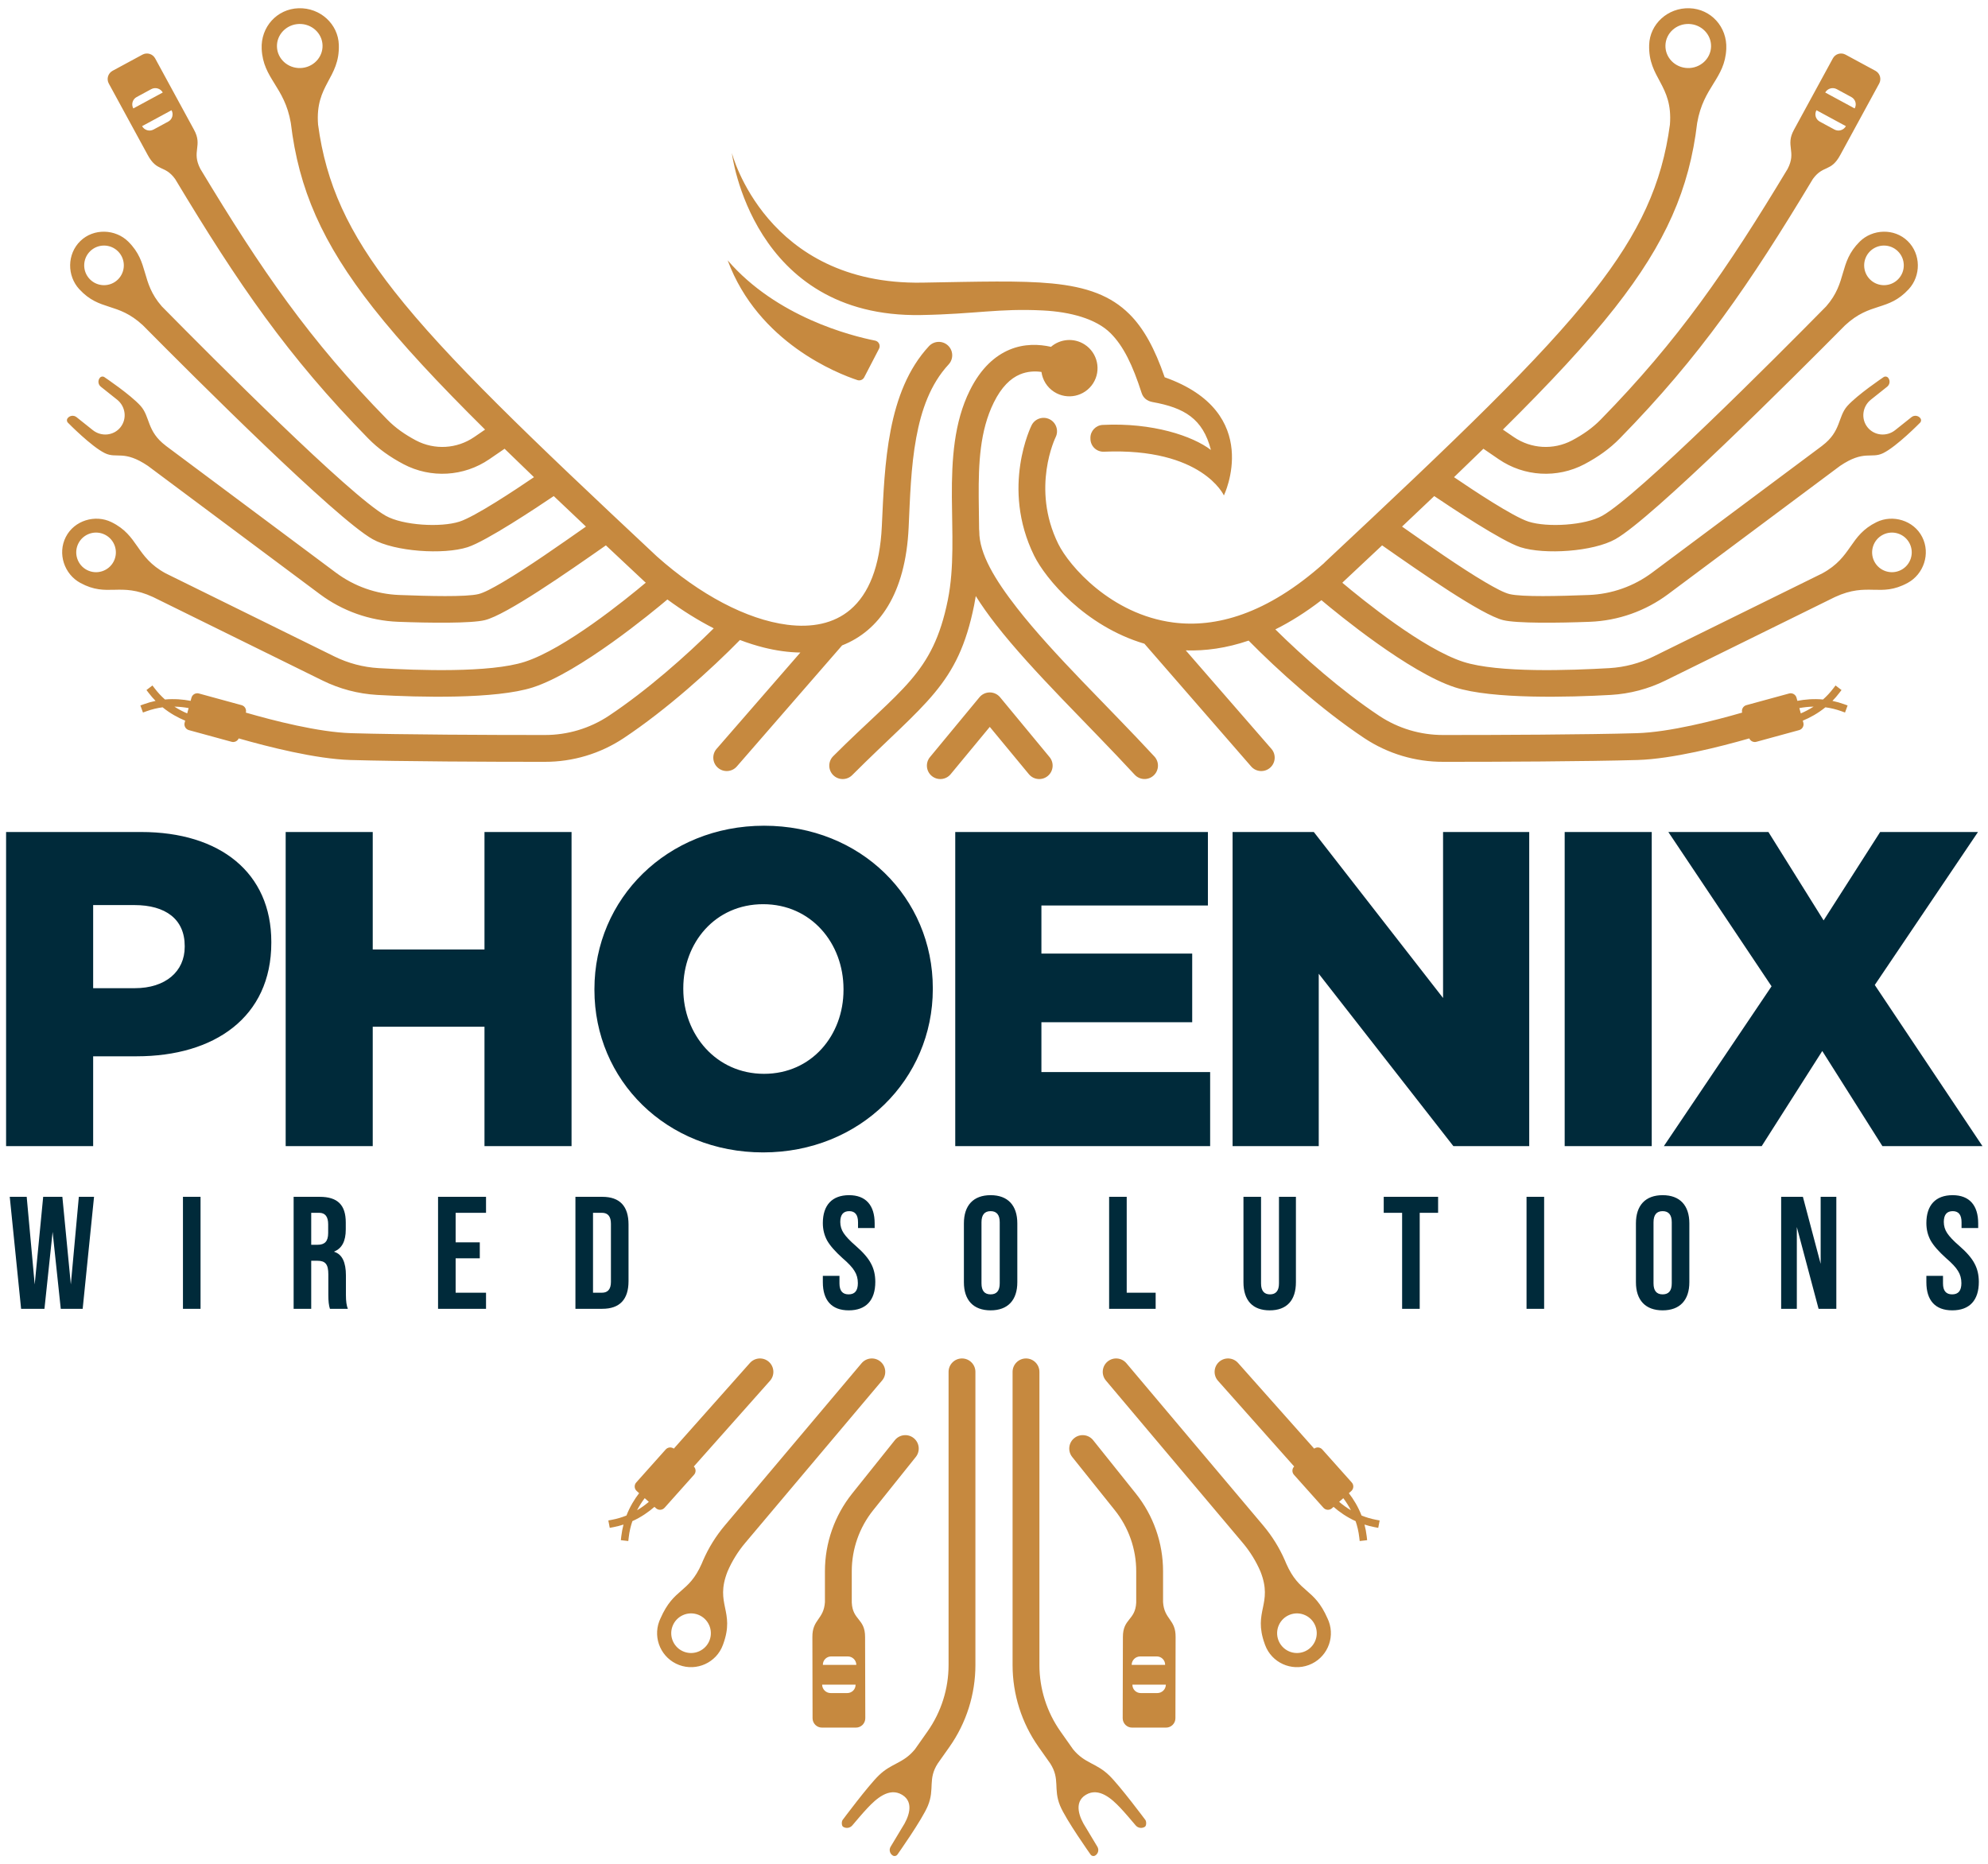
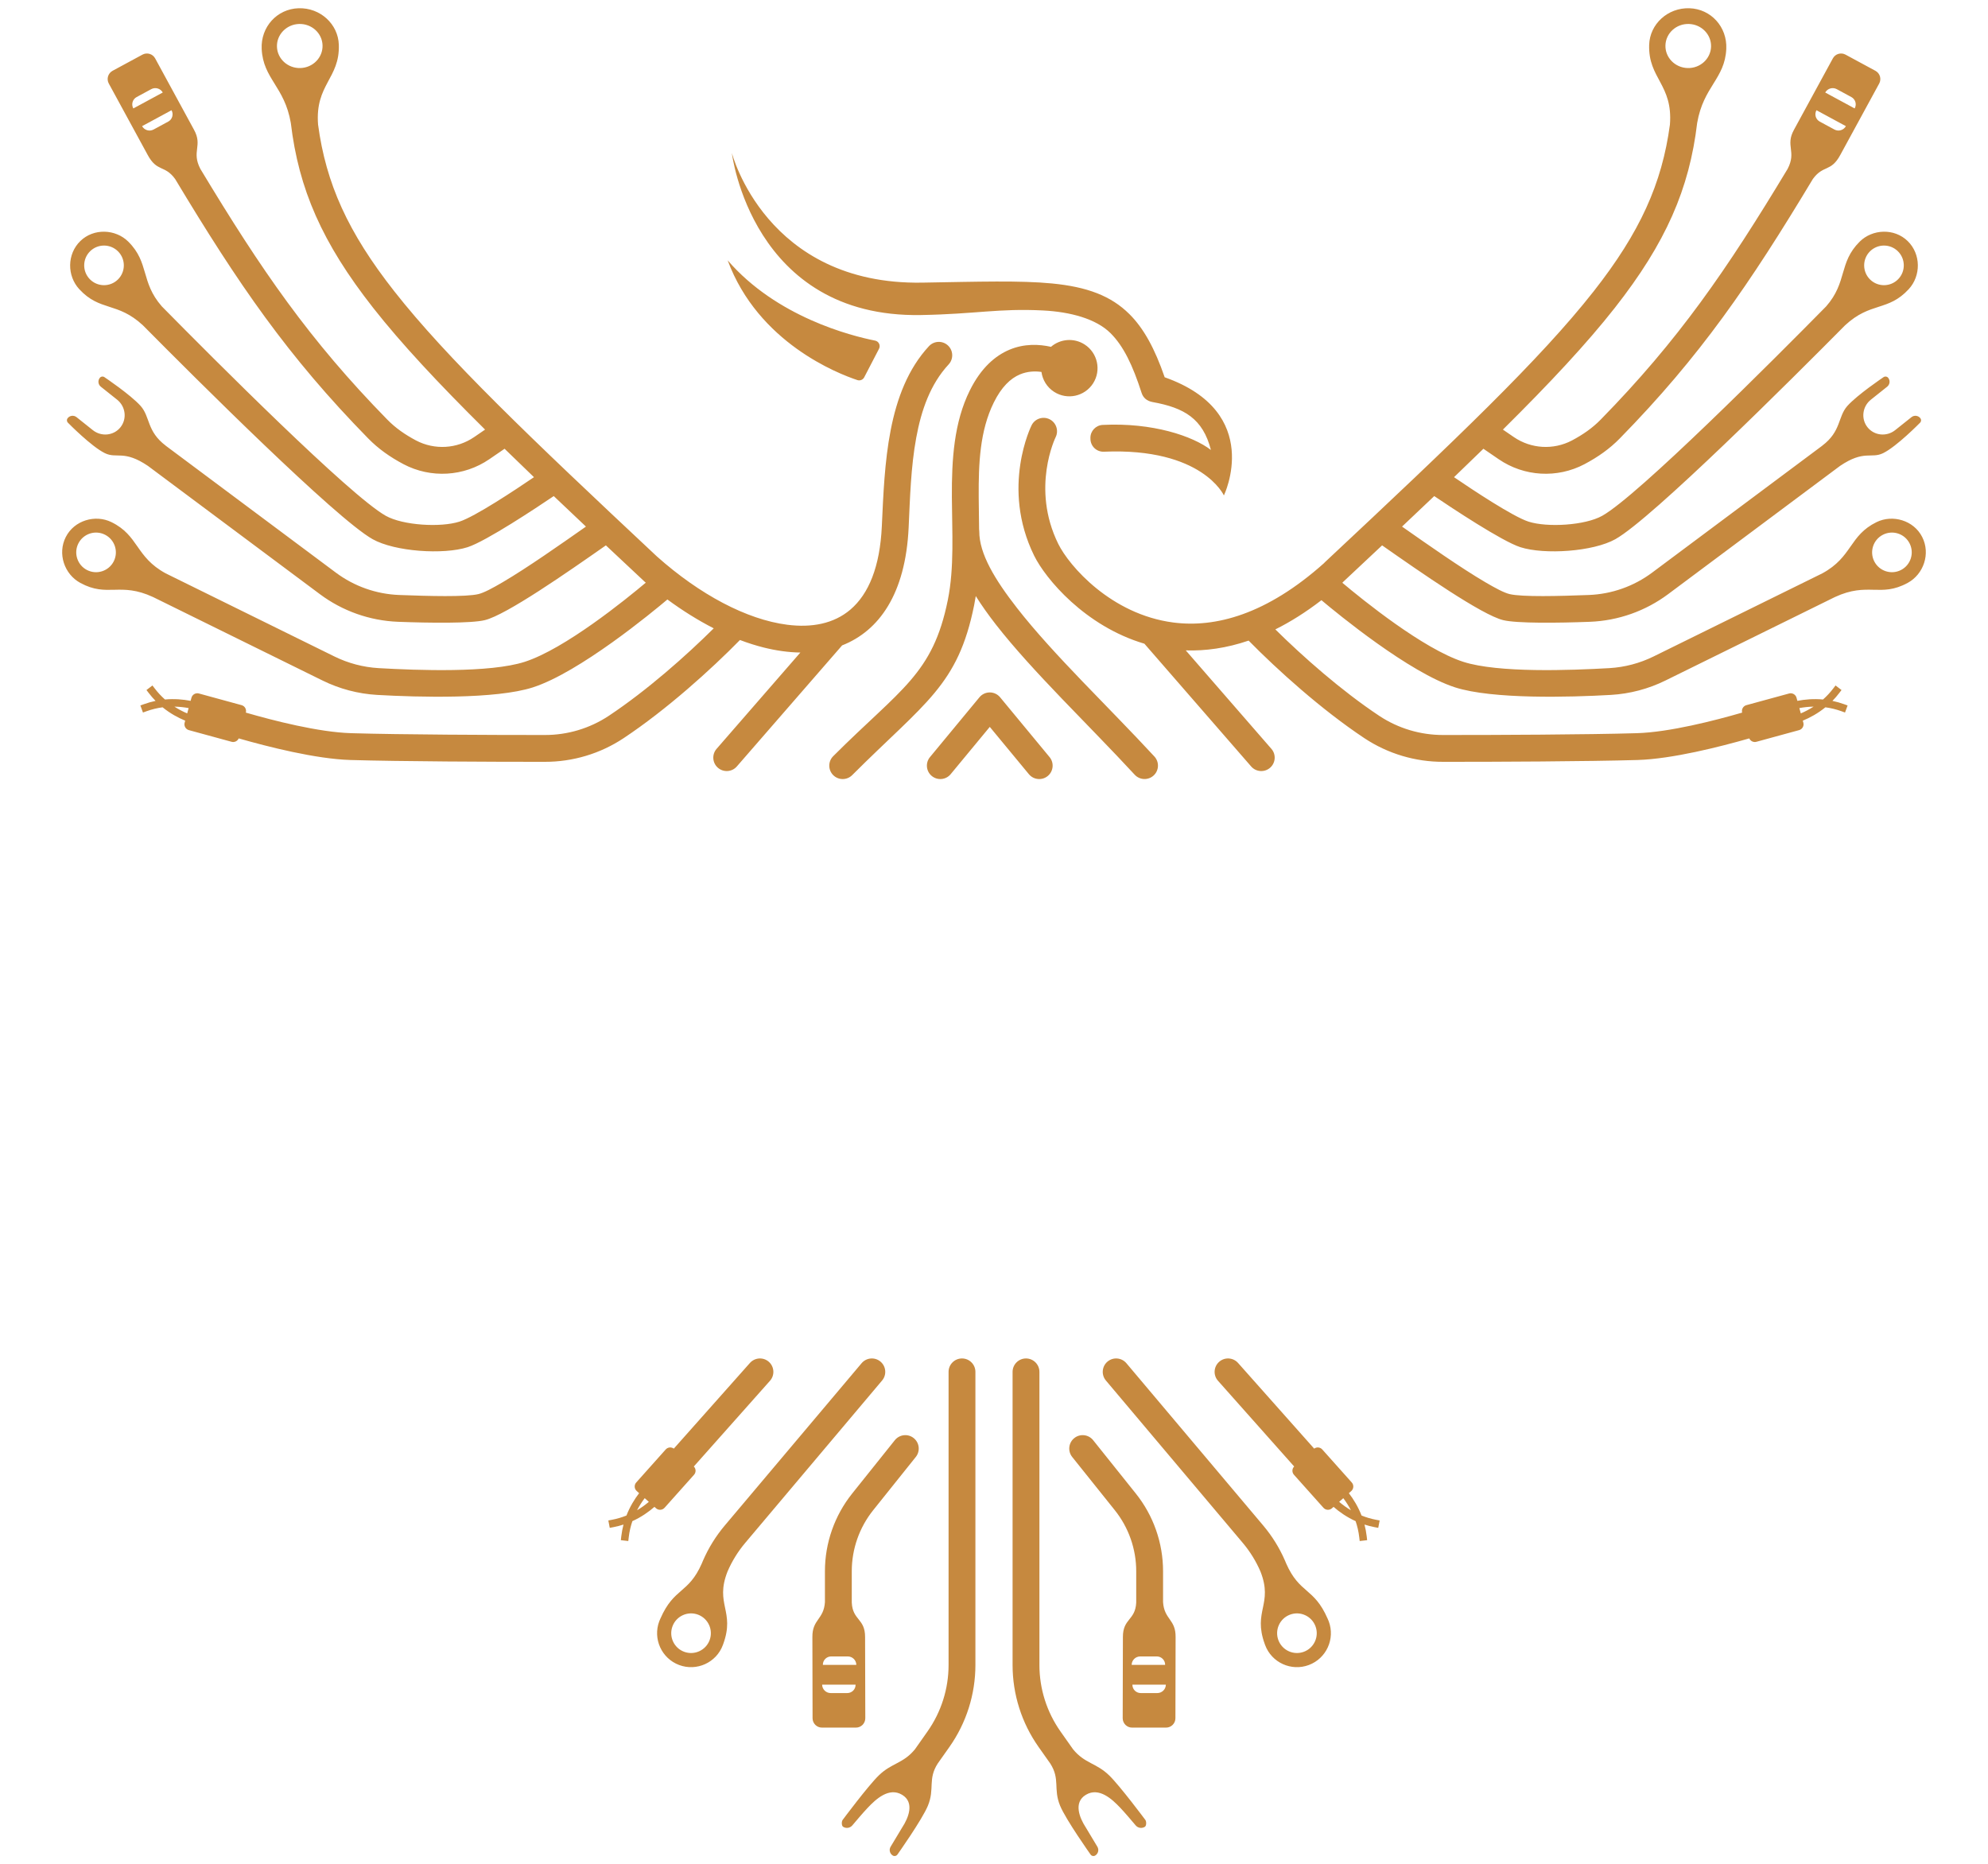
<svg xmlns="http://www.w3.org/2000/svg" width="2400" height="2250" viewBox="0 0 2400 2250" version="1.1" xml:space="preserve" style="fill-rule:evenodd;clip-rule:evenodd;stroke-linejoin:round;stroke-miterlimit:2;">
  <g id="Phoenix-Logo-Primary-RGB" transform="matrix(1,0,0,0.938,0,0)">
    <rect x="0" y="0" width="2400" height="2400" style="fill:none;" />
    <g id="Logo" transform="matrix(0.848,0,0,1.17,-200.436,-311.726)">
      <g id="Bird" transform="matrix(-3.667,0,0,2.833,9596.28,-614.768)">
        <path d="M2457.03,587.742C2446.29,590.855 2428.77,595.354 2416.14,595.73C2397.08,596.296 2360.64,596.454 2341,596.435C2341,596.435 2340.99,596.435 2340.98,596.435C2332.16,596.464 2323.52,593.881 2316.16,589.012C2301.25,579.105 2286.05,565.608 2275.38,555.016C2281.38,551.956 2287.42,548.197 2293.37,543.814C2299.08,548.64 2327.47,572.117 2345.61,577.951C2360.01,582.583 2390.01,581.795 2406.08,580.869L2406.09,580.869C2413.45,580.439 2420.65,578.538 2427.26,575.279C2446.99,565.561 2493.03,542.879 2493.03,542.879C2505.98,536.885 2510.64,543.157 2521.28,537.385C2527.49,534.022 2530.23,526.044 2526.93,519.558C2523.64,513.072 2515.47,510.71 2509.21,513.779C2498.54,519.012 2499.89,527.284 2488.17,533.663C2484.44,535.498 2441.53,556.642 2422.66,565.935C2417.29,568.579 2411.45,570.121 2405.48,570.47C2390.42,571.337 2362.29,572.375 2348.8,568.034C2333.18,563.012 2309.54,543.833 2301.76,537.287C2301.91,537.177 2302.05,537.06 2302.18,536.933C2307.39,532.06 2312.41,527.354 2317.25,522.805C2332.26,533.31 2355.91,549.81 2364.26,551.84C2369.57,553.129 2385.49,552.955 2397.92,552.481L2397.93,552.48C2408.91,552.056 2419.5,548.311 2428.3,541.74C2447.12,527.703 2482.67,501.177 2495.05,491.942C2504.4,485.625 2507.13,489.272 2511.77,486.996C2517.05,484.408 2525.97,475.306 2525.97,475.306C2526.55,474.837 2526.66,473.988 2526.2,473.41C2525.36,472.355 2523.82,472.181 2522.76,473.022L2516.44,478.063C2513.11,480.713 2508.3,480.215 2505.7,476.95C2503.1,473.685 2503.68,468.882 2507.01,466.231L2513.34,461.191C2514.39,460.349 2514.57,458.811 2513.72,457.756C2513.26,457.179 2512.41,457.09 2511.83,457.559C2511.83,457.559 2501.76,464.326 2497.88,468.668C2494.11,472.895 2495.55,478.494 2488.14,484.083L2488.15,484.093C2475.21,493.75 2440.56,519.599 2422.08,533.391C2414.96,538.702 2406.4,541.729 2397.52,542.072C2386.15,542.506 2371.58,542.897 2366.72,541.718C2364.58,541.196 2361.29,539.442 2357.33,537.121C2347.69,531.464 2334.8,522.39 2324.99,515.512C2329.31,511.438 2333.47,507.493 2337.49,503.668C2344.18,508.188 2363.79,521.222 2370.93,523.51C2380.33,526.523 2399.23,525.235 2407.83,520.393C2422.08,512.374 2476.26,458.295 2496.98,437.372C2506.89,428.158 2513.63,432.07 2521.69,423.341C2526.48,418.159 2526.5,409.723 2521.29,404.646C2516.08,399.568 2507.59,399.966 2502.65,404.888C2494.41,413.104 2497.98,420.485 2489.65,430.008C2469.39,450.575 2416.64,503.482 2402.72,511.315C2396.05,515.068 2381.39,515.925 2374.11,513.59C2368.08,511.66 2352.55,501.354 2345.17,496.328C2349.13,492.531 2352.93,488.857 2356.58,485.293L2362.5,489.352C2372.39,496.123 2385.21,496.866 2395.82,491.282L2395.83,491.274C2401.05,488.506 2405.57,485.33 2409.54,481.273C2440.72,449.439 2459.9,421.446 2484.48,380.553C2488.56,374.942 2491.52,377.995 2495.18,371.126L2510.24,343.472C2510.7,342.625 2510.8,341.63 2510.53,340.705C2510.25,339.781 2509.62,339.003 2508.78,338.544L2497.16,332.257C2495.4,331.304 2493.2,331.955 2492.24,333.713L2477.18,361.382C2473.65,367.73 2478.27,369.784 2474.67,376.654C2451,415.948 2432.3,443.145 2402.1,473.984C2398.88,477.276 2395.18,479.822 2390.96,482.068C2383.77,485.849 2375.09,485.344 2368.39,480.757L2364.15,477.852C2382.5,459.67 2396.7,444.446 2407.59,430.592C2427.46,405.292 2436.53,384.381 2439.57,358.779C2442.03,344.549 2450.31,341.702 2450.88,330.064C2451.29,321.502 2444.91,314.501 2436.54,314.25C2428.17,313.999 2421.18,320.366 2420.93,328.458C2420.52,341.567 2430.2,343.817 2428.99,359.429C2425.92,382.332 2417.36,401.293 2399.39,424.157C2379.02,450.089 2346.85,480.833 2297.44,527.106C2297.41,527.132 2297.38,527.158 2297.35,527.185C2280.81,541.895 2262.64,551.597 2246.85,553.625C2237.34,554.845 2228.78,553.231 2222.35,547.767C2215.18,541.664 2210.84,531.053 2210.12,515.368C2209.01,491.406 2208.15,463.07 2191.82,445.458C2189.86,443.351 2186.57,443.227 2184.46,445.181C2182.35,447.136 2182.23,450.434 2184.18,452.542C2191.28,460.201 2194.79,470.272 2196.76,480.982C2198.88,492.461 2199.19,504.681 2199.71,515.85C2200.91,541.765 2211.27,556.027 2225.54,561.642L2266.41,608.645C2268.29,610.814 2271.59,611.043 2273.76,609.157C2275.93,607.271 2276.16,603.979 2274.27,601.809L2241.75,564.414C2246.32,564.355 2251.12,563.691 2256.06,562.447C2259.05,561.693 2262.11,560.723 2265.2,559.55C2276.31,570.883 2293.54,586.491 2310.4,597.692L2310.41,597.697C2319.48,603.699 2330.12,606.884 2341,606.852C2360.72,606.871 2397.31,606.71 2416.45,606.142C2429.84,605.744 2448.42,601.016 2459.8,597.755C2460.26,598.802 2461.43,599.383 2462.57,599.072L2479.14,594.543C2480.39,594.201 2481.13,592.908 2480.79,591.657L2480.57,590.871C2483.36,589.721 2486.42,588.064 2489.35,585.682C2491.37,585.95 2493.46,586.436 2495.6,587.213L2496.97,587.71L2497.97,584.969L2496.6,584.471C2495.07,583.916 2493.56,583.497 2492.08,583.191C2492.99,582.259 2493.88,581.243 2494.72,580.136L2495.61,578.976L2493.29,577.208L2492.4,578.369C2491.16,580.004 2489.81,581.42 2488.43,582.647C2484.75,582.309 2481.36,582.615 2478.47,583.177L2478.14,581.966C2477.8,580.715 2476.51,579.976 2475.25,580.318L2458.68,584.847C2457.43,585.189 2456.69,586.482 2457.03,587.734L2457.03,587.742ZM2489.28,346.969L2489.29,346.954C2490.18,345.378 2492.17,344.804 2493.76,345.665L2499.44,348.74C2500.2,349.151 2500.76,349.85 2501,350.679C2501.24,351.509 2501.14,352.399 2500.71,353.152L2500.71,353.154L2489.28,346.969ZM2517.46,408.577C2520.5,411.54 2520.57,416.415 2517.6,419.456C2514.64,422.498 2509.76,422.561 2506.72,419.598C2503.68,416.635 2503.62,411.76 2506.58,408.719C2509.55,405.677 2514.42,405.614 2517.46,408.577ZM2436.36,320.355C2441.24,320.502 2445.1,324.455 2444.95,329.178C2444.81,333.9 2440.73,337.616 2435.84,337.469C2430.96,337.323 2427.11,333.37 2427.25,328.647C2427.39,323.925 2431.47,320.209 2436.36,320.355ZM2479.24,585.987C2480.92,585.672 2482.78,585.453 2484.76,585.42C2483.08,586.509 2481.4,587.368 2479.8,588.046L2479.24,585.987ZM2522.04,522.045C2523.96,525.831 2522.45,530.466 2518.67,532.389C2514.88,534.313 2510.25,532.802 2508.32,529.017C2506.4,525.231 2507.91,520.596 2511.7,518.673C2515.48,516.749 2520.12,518.26 2522.04,522.045ZM2497.31,360.033L2497.3,360.048C2496.41,361.624 2494.43,362.197 2492.84,361.336L2487.16,358.262C2486.4,357.851 2485.83,357.152 2485.6,356.323C2485.36,355.493 2485.46,354.602 2485.88,353.85L2485.88,353.848L2497.31,360.033ZM1873.35,597.755C1884.73,601.016 1903.31,605.744 1916.7,606.142C1935.84,606.71 1972.43,606.871 1992.15,606.852C2003.03,606.884 2013.67,603.699 2022.74,597.697L2022.75,597.692C2039.49,586.568 2056.6,571.097 2067.72,559.785C2076.39,562.743 2084.55,563.826 2092.12,563.584L2058.88,601.809C2056.99,603.979 2057.22,607.271 2059.39,609.157C2061.56,611.043 2064.86,610.814 2066.74,608.645L2108.18,560.991C2131.24,554.167 2146.59,535.744 2150.99,526.799C2164.06,500.235 2151.98,476.18 2151.98,476.18C2150.7,473.606 2147.57,472.556 2144.99,473.837C2142.42,475.118 2141.37,478.247 2142.65,480.82C2142.65,480.82 2152.32,500.483 2141.64,522.201C2137.41,530.798 2121.13,549.595 2097,552.749C2080.62,554.891 2060.77,549.64 2038.48,529.738C2038.36,529.597 2038.23,529.46 2038.09,529.329C1987.33,481.813 1954.45,450.502 1933.76,424.157C1915.79,401.293 1907.23,382.332 1904.16,359.429C1902.95,343.817 1912.63,341.567 1912.22,328.458C1911.97,320.366 1904.98,313.999 1896.61,314.25C1888.24,314.501 1881.86,321.502 1882.28,330.064C1882.84,341.702 1891.12,344.549 1893.58,358.779C1896.62,384.381 1905.69,405.292 1925.56,430.592C1936.45,444.446 1950.65,459.67 1969,477.852L1964.76,480.757C1958.06,485.344 1949.38,485.849 1942.19,482.068C1937.97,479.822 1934.27,477.276 1931.05,473.984C1900.85,443.145 1882.15,415.948 1858.48,376.654C1854.88,369.784 1859.5,367.73 1855.97,361.382L1840.9,333.713C1839.95,331.955 1837.75,331.304 1835.99,332.257L1824.37,338.544C1823.53,339.003 1822.89,339.781 1822.62,340.705C1822.35,341.63 1822.45,342.625 1822.91,343.472L1837.97,371.126C1841.63,377.995 1844.59,374.942 1848.67,380.553C1873.25,421.446 1892.43,449.439 1923.61,481.273C1927.58,485.33 1932.1,488.506 1937.32,491.274L1937.33,491.282C1947.94,496.866 1960.76,496.123 1970.64,489.352L1976.57,485.293C1980.22,488.857 1984.02,492.531 1987.98,496.328C1980.6,501.354 1965.07,511.66 1959.05,513.59C1951.76,515.925 1937.1,515.068 1930.43,511.315C1916.51,503.482 1863.76,450.575 1843.5,430.008C1835.17,420.485 1838.74,413.104 1830.5,404.888C1825.56,399.966 1817.07,399.568 1811.86,404.646C1806.65,409.723 1806.67,418.159 1811.46,423.341C1819.52,432.07 1826.26,428.158 1836.17,437.372C1856.89,458.295 1911.07,512.374 1925.32,520.393C1933.92,525.235 1952.82,526.523 1962.22,523.51C1969.36,521.222 1988.97,508.188 1995.66,503.668C1999.68,507.493 2003.84,511.438 2008.16,515.512C1998.35,522.39 1985.46,531.464 1975.82,537.121C1971.86,539.442 1968.57,541.196 1966.42,541.718C1961.57,542.897 1947,542.506 1935.63,542.072C1926.75,541.729 1918.19,538.702 1911.07,533.391C1892.59,519.599 1857.94,493.75 1845,484.093L1845.01,484.083C1837.6,478.494 1839.04,472.895 1835.27,468.668C1831.39,464.326 1821.33,457.559 1821.33,457.559C1820.74,457.09 1819.88,457.179 1819.42,457.756C1818.58,458.811 1818.76,460.349 1819.81,461.191L1826.14,466.231C1829.47,468.882 1830.05,473.685 1827.45,476.95C1824.85,480.215 1820.04,480.713 1816.71,478.063L1810.38,473.022C1809.33,472.181 1807.79,472.355 1806.95,473.41C1806.49,473.988 1806.59,474.837 1807.18,475.306C1807.18,475.306 1816.1,484.408 1821.38,486.996C1826.02,489.272 1828.75,485.625 1838.1,491.942C1850.48,501.177 1886.03,527.703 1904.84,541.74C1913.65,548.311 1924.24,552.056 1935.23,552.48L1935.23,552.481C1947.66,552.955 1963.58,553.129 1968.88,551.84C1977.24,549.81 2000.89,533.31 2015.9,522.805C2020.73,527.342 2025.73,532.034 2030.92,536.894C2031.05,537.044 2031.19,537.189 2031.34,537.326C2023.51,543.91 1999.94,563.022 1984.35,568.034C1970.86,572.375 1942.73,571.337 1927.67,570.47C1921.7,570.121 1915.86,568.579 1910.49,565.935C1891.62,556.642 1848.71,535.498 1844.98,533.663C1833.26,527.284 1834.61,519.012 1823.94,513.779C1817.68,510.71 1809.51,513.072 1806.22,519.558C1802.92,526.044 1805.66,534.022 1811.87,537.385C1822.52,543.157 1827.17,536.885 1840.12,542.879C1840.12,542.879 1886.15,565.561 1905.89,575.279C1912.5,578.538 1919.7,580.439 1927.06,580.869L1927.07,580.869C1943.14,581.795 1973.14,582.583 1987.54,577.951C2005.36,572.221 2033.06,549.468 2039.45,544.088C2045.59,548.819 2051.57,552.553 2057.35,555.433C2046.7,565.96 2031.71,579.235 2016.99,589.012C2009.63,593.881 2000.99,596.464 1992.17,596.435C1992.16,596.435 1992.15,596.435 1992.15,596.435C1972.51,596.454 1936.07,596.296 1917.01,595.73C1904.38,595.354 1886.86,590.855 1876.12,587.742L1876.12,587.734C1876.46,586.482 1875.72,585.189 1874.47,584.847L1857.89,580.318C1856.64,579.976 1855.35,580.715 1855.01,581.966L1854.68,583.177C1851.79,582.615 1848.4,582.309 1844.72,582.647C1843.34,581.42 1841.99,580.004 1840.75,578.369L1839.86,577.208L1837.54,578.976L1838.43,580.136C1839.27,581.243 1840.15,582.259 1841.07,583.191C1839.59,583.497 1838.08,583.916 1836.55,584.471L1835.18,584.969L1836.18,587.71L1837.55,587.213C1839.69,586.436 1841.78,585.95 1843.8,585.682C1846.73,588.064 1849.79,589.721 1852.58,590.871L1852.36,591.657C1852.02,592.908 1852.76,594.201 1854.01,594.543L1870.58,599.072C1871.72,599.383 1872.89,598.802 1873.35,597.755ZM1811.11,522.045C1813.03,518.26 1817.67,516.749 1821.45,518.673C1825.24,520.596 1826.75,525.231 1824.83,529.017C1822.9,532.802 1818.27,534.313 1814.48,532.389C1810.7,530.466 1809.19,525.831 1811.11,522.045ZM1896.79,320.355C1901.68,320.209 1905.76,323.925 1905.9,328.647C1906.05,333.37 1902.19,337.323 1897.31,337.469C1892.42,337.616 1888.34,333.9 1888.19,329.178C1888.05,324.455 1891.9,320.502 1896.79,320.355ZM1843.87,346.969L1832.44,353.154L1832.44,353.152C1832.01,352.399 1831.91,351.509 1832.15,350.679C1832.39,349.85 1832.95,349.151 1833.71,348.74L1839.39,345.665C1840.98,344.804 1842.97,345.378 1843.86,346.954L1843.87,346.969ZM1815.69,408.577C1818.73,405.614 1823.6,405.677 1826.57,408.719C1829.53,411.76 1829.47,416.635 1826.43,419.598C1823.38,422.561 1818.51,422.498 1815.55,419.456C1812.58,416.415 1812.65,411.54 1815.69,408.577ZM1835.84,360.033L1847.27,353.848L1847.27,353.85C1847.69,354.602 1847.79,355.493 1847.56,356.323C1847.32,357.152 1846.75,357.851 1845.99,358.262L1840.31,361.336C1838.72,362.197 1836.74,361.624 1835.85,360.048L1835.84,360.033ZM1853.35,588.046C1851.75,587.368 1850.07,586.509 1848.38,585.42C1850.37,585.453 1852.23,585.672 1853.91,585.987L1853.35,588.046ZM2280,918.094C2279.85,917.718 2279.69,917.344 2279.53,916.972C2277.4,912.066 2274.56,907.491 2271.11,903.392L2217.98,840.365C2216.13,838.167 2212.84,837.887 2210.64,839.739C2208.45,841.592 2208.16,844.88 2210.02,847.078L2263.14,910.106C2265.98,913.474 2268.31,917.239 2270.04,921.277C2275.02,933.98 2267.03,936.563 2271.68,949.354C2271.73,949.504 2271.78,949.655 2271.84,949.805C2274.38,956.621 2281.98,960.089 2288.8,957.544C2295.61,954.999 2299.08,947.399 2296.54,940.583C2296.4,940.213 2296.24,939.853 2296.08,939.503C2290.78,927.384 2285.21,929.973 2280,918.094ZM2286.88,952.401C2282.9,953.886 2278.46,951.863 2276.98,947.885C2275.49,943.907 2277.52,939.472 2281.49,937.986C2285.47,936.501 2289.91,938.525 2291.39,942.503C2292.88,946.481 2290.86,950.916 2286.88,952.401ZM2063.11,921.277C2064.84,917.239 2067.17,913.474 2070.01,910.106L2123.13,847.078C2124.98,844.88 2124.7,841.592 2122.51,839.739C2120.31,837.887 2117.02,838.167 2115.17,840.365L2062.04,903.392C2058.59,907.491 2055.75,912.066 2053.62,916.972C2053.46,917.344 2053.3,917.718 2053.15,918.094C2047.94,929.973 2042.37,927.384 2037.07,939.503C2036.9,939.853 2036.75,940.213 2036.61,940.583C2034.07,947.399 2037.54,954.999 2044.35,957.544C2051.17,960.089 2058.77,956.621 2061.31,949.805C2061.37,949.655 2061.42,949.504 2061.47,949.354C2066.12,936.563 2058.13,933.98 2063.11,921.277ZM2046.27,952.401C2042.29,950.916 2040.27,946.481 2041.76,942.503C2043.24,938.525 2047.68,936.501 2051.65,937.986C2055.63,939.472 2057.66,943.907 2056.17,947.885C2054.68,951.863 2050.25,953.886 2046.27,952.401ZM2298.4,896.137C2300.68,898.121 2303.52,900.12 2306.96,901.678C2307.62,903.599 2308.12,905.693 2308.38,907.955L2308.55,909.404L2311.44,909.072L2311.28,907.623C2311.09,906.007 2310.79,904.469 2310.41,903.011C2311.65,903.412 2312.95,903.751 2314.32,904.012L2315.75,904.285L2316.3,901.42L2314.87,901.147C2312.85,900.762 2310.98,900.191 2309.26,899.496C2307.93,896.055 2306.14,893.159 2304.35,890.823L2305.28,889.986C2306.25,889.122 2306.34,887.635 2305.47,886.668L2294.03,873.854C2293.21,872.943 2291.85,872.816 2290.88,873.524L2261.33,840.262C2259.42,838.113 2256.12,837.919 2253.97,839.828C2251.83,841.738 2251.63,845.032 2253.54,847.181L2283.11,880.459C2282.24,881.334 2282.2,882.747 2283.03,883.678L2294.47,896.492C2295.34,897.46 2296.83,897.543 2297.79,896.679L2298.4,896.137ZM2302.18,892.763C2303.21,894.125 2304.23,895.69 2305.15,897.456C2303.42,896.434 2301.9,895.31 2300.58,894.186L2302.18,892.763ZM2050.04,880.459L2079.61,847.181C2081.52,845.032 2081.32,841.738 2079.18,839.828C2077.03,837.919 2073.73,838.113 2071.82,840.262L2042.27,873.524C2041.3,872.816 2039.94,872.943 2039.12,873.854L2027.68,886.668C2026.81,887.635 2026.9,889.122 2027.86,889.986L2028.8,890.823C2027.01,893.159 2025.22,896.055 2023.88,899.496C2022.17,900.191 2020.3,900.762 2018.28,901.147L2016.85,901.42L2017.4,904.285L2018.83,904.012C2020.2,903.751 2021.5,903.412 2022.74,903.011C2022.36,904.469 2022.06,906.007 2021.87,907.623L2021.71,909.072L2024.6,909.404L2024.77,907.955C2025.03,905.693 2025.53,903.599 2026.19,901.678C2029.63,900.12 2032.47,898.121 2034.75,896.137L2035.36,896.679C2036.32,897.543 2037.81,897.46 2038.67,896.492L2050.12,883.678C2050.95,882.747 2050.91,881.334 2050.04,880.459ZM2032.57,894.186C2031.25,895.31 2029.73,896.434 2028,897.456C2028.92,895.69 2029.94,894.125 2030.97,892.763L2032.57,894.186ZM2232.21,933.124L2232.21,921.119C2232.21,910.149 2228.47,899.506 2221.62,890.941L2205.07,870.246C2203.27,868.002 2199.99,867.637 2197.75,869.433C2195.5,871.229 2195.14,874.509 2196.93,876.754L2213.49,897.448C2218.86,904.167 2221.79,912.515 2221.79,921.119L2221.79,933.3C2221.44,940.298 2216.59,939.41 2216.62,946.72L2216.54,978.207C2216.54,979.171 2216.92,980.097 2217.6,980.78C2218.28,981.462 2219.2,981.846 2220.17,981.846L2233.38,981.846C2235.38,981.846 2237,980.226 2237.01,978.225L2237.08,946.72C2237.16,939.754 2232.66,939.939 2232.21,933.124ZM2233.3,965.159L2233.3,965.176C2233.27,966.984 2231.79,968.435 2229.99,968.435L2223.53,968.435C2222.66,968.435 2221.84,968.088 2221.23,967.473C2220.62,966.857 2220.29,966.024 2220.31,965.161L2220.31,965.159L2233.3,965.159ZM2220.02,957.49L2220.02,957.473C2220.05,955.664 2221.53,954.214 2223.34,954.214L2229.8,954.214C2230.66,954.214 2231.49,954.561 2232.09,955.176C2232.7,955.792 2233.03,956.624 2233.01,957.488L2233.01,957.49L2220.02,957.49ZM2188.42,995.79C2192.35,1001.92 2189.51,1005.55 2192.23,1012.16C2194.44,1017.55 2204.03,1031.09 2204.03,1031.09C2204.45,1031.72 2205.28,1031.9 2205.9,1031.5L2205.93,1031.48C2207.05,1030.75 2207.4,1029.25 2206.71,1028.1L2202.16,1020.53C2199.84,1016.97 2197.28,1010.91 2202.26,1007.93C2207.39,1004.85 2212.5,1009.72 2215.56,1012.94C2217.35,1014.82 2219.93,1017.86 2221.57,1019.81C2222.46,1020.87 2224,1021.1 2225.16,1020.35C2225.78,1019.94 2225.78,1018.37 2225.37,1017.74C2225.37,1017.74 2215.55,1004.55 2211.34,1000.45C2206.27,995.5 2201.86,995.873 2197.26,990.264L2192.39,983.343C2187.07,975.791 2184.21,966.778 2184.21,957.539L2184.21,843.722C2184.21,840.847 2181.88,838.513 2179,838.513C2176.12,838.513 2173.79,840.847 2173.79,843.722L2173.79,957.539C2173.79,968.927 2177.31,980.036 2183.87,989.344L2188.42,995.79ZM2111.36,933.3L2111.36,921.119C2111.36,912.515 2114.29,904.167 2119.66,897.448L2136.22,876.754C2138.01,874.509 2137.65,871.229 2135.4,869.433C2133.16,867.637 2129.88,868.002 2128.08,870.246L2111.53,890.941C2104.67,899.506 2100.94,910.149 2100.94,921.119L2100.94,933.124C2100.49,939.939 2095.98,939.754 2096.07,946.72L2096.14,978.225C2096.15,980.226 2097.77,981.846 2099.77,981.846L2112.98,981.846C2113.95,981.846 2114.87,981.462 2115.55,980.78C2116.23,980.097 2116.61,979.171 2116.61,978.207L2116.53,946.72C2116.56,939.41 2111.71,940.298 2111.36,933.3ZM2099.85,965.159L2112.84,965.159L2112.84,965.161C2112.86,966.024 2112.52,966.857 2111.92,967.473C2111.31,968.088 2110.49,968.435 2109.62,968.435L2103.16,968.435C2101.36,968.435 2099.88,966.984 2099.85,965.176L2099.85,965.159ZM2113.13,957.49L2100.13,957.49L2100.13,957.488C2100.12,956.624 2100.45,955.792 2101.06,955.176C2101.66,954.561 2102.49,954.214 2103.35,954.214L2109.81,954.214C2111.62,954.214 2113.1,955.664 2113.13,957.473L2113.13,957.49ZM2144.73,995.79L2149.28,989.344C2155.84,980.036 2159.36,968.927 2159.36,957.539L2159.36,843.722C2159.36,840.847 2157.02,838.513 2154.15,838.513C2151.28,838.513 2148.94,840.847 2148.94,843.722L2148.94,957.539C2148.94,966.778 2146.08,975.791 2140.76,983.343L2135.88,990.264C2131.29,995.873 2126.88,995.5 2121.81,1000.45C2117.6,1004.55 2107.78,1017.74 2107.78,1017.74C2107.37,1018.37 2107.37,1019.94 2107.99,1020.35C2109.15,1021.1 2110.69,1020.87 2111.58,1019.81C2113.22,1017.86 2115.8,1014.82 2117.59,1012.94C2120.65,1009.72 2125.75,1004.85 2130.89,1007.93C2135.87,1010.91 2133.3,1016.97 2130.99,1020.53L2126.44,1028.1C2125.75,1029.25 2126.09,1030.75 2127.22,1031.48L2127.25,1031.5C2127.87,1031.9 2128.7,1031.72 2129.11,1031.09C2129.11,1031.09 2138.71,1017.55 2140.92,1012.16C2143.64,1005.55 2140.8,1001.92 2144.73,995.79ZM2173.65,542.49C2173.84,543.678 2174.05,544.857 2174.28,546.026C2180.58,577.285 2193.23,583.642 2221.63,612.019C2223.66,614.051 2226.97,614.05 2229,612.016C2231.03,609.983 2231.03,606.683 2228.99,604.651C2202.68,578.359 2190.33,572.929 2184.49,543.968C2181.95,531.371 2182.86,517.566 2182.93,504.074C2183.01,489.384 2182.1,475.057 2175.98,462.69C2171.55,453.742 2165.98,449.113 2160.55,446.828C2154.82,444.42 2149.08,444.674 2144.45,445.713C2140.88,442.632 2135.57,442.119 2131.4,444.8C2126.32,448.065 2124.85,454.838 2128.11,459.915C2131.38,464.993 2138.15,466.465 2143.23,463.2C2146.03,461.399 2147.73,458.531 2148.15,455.469C2150.69,455.1 2153.6,455.208 2156.51,456.431C2160.16,457.966 2163.67,461.299 2166.64,467.31C2172.07,478.265 2172.59,491.004 2172.51,504.017C2172.49,508.164 2172.41,512.339 2172.36,516.502C2172.31,516.782 2172.29,517.069 2172.29,517.362C2172.32,526.035 2166.23,536.105 2157.61,547.156C2143.45,565.316 2122.14,585.458 2104.3,604.791C2102.35,606.904 2102.48,610.201 2104.59,612.151C2106.7,614.101 2110,613.969 2111.95,611.857C2129.99,592.311 2151.51,571.922 2165.83,553.562C2168.76,549.797 2171.39,546.097 2173.65,542.49ZM2145,605.016C2143.17,607.232 2143.48,610.517 2145.7,612.349C2147.91,614.181 2151.2,613.869 2153.03,611.653L2168.21,593.286L2183.4,611.653C2185.23,613.869 2188.51,614.181 2190.73,612.349C2192.95,610.517 2193.26,607.232 2191.43,605.016L2172.23,581.794C2171.24,580.597 2169.76,579.904 2168.21,579.904C2166.66,579.904 2165.19,580.597 2164.2,581.794L2145,605.016ZM2212.79,443.288C2212.1,443.404 2211.5,443.846 2211.19,444.475C2210.88,445.105 2210.88,445.846 2211.21,446.47C2212.86,449.664 2215.59,454.907 2216.96,457.551C2217.45,458.497 2218.55,458.957 2219.57,458.645C2227.26,456.095 2258.15,444.082 2269.97,412.132C2251,434.134 2222.08,441.44 2212.79,443.288ZM2082.36,485.762C2085.47,473.578 2092.75,469.372 2104.99,467.164C2107.22,466.761 2108.65,465.514 2109.27,463.598C2112.73,452.849 2116.3,445.424 2121.32,440.424C2126.95,434.817 2136.9,432.131 2147.62,431.592C2164.84,430.727 2173.53,432.992 2194.9,433.374C2260.71,434.549 2268.34,370.447 2268.34,370.447C2268.34,370.447 2255.16,421.824 2194.41,420.792C2172.52,420.421 2156.37,419.91 2144.06,421.109C2130.43,422.438 2121.15,425.892 2113.97,433.044C2108.47,438.526 2104.17,446.326 2100.31,457.536C2061.67,471.205 2077.32,503.419 2077.32,503.419C2077.32,503.419 2085.72,484.811 2123.91,486.439C2125.27,486.493 2126.6,485.992 2127.58,485.053C2128.56,484.113 2129.12,482.815 2129.13,481.455C2129.14,481.332 2129.14,481.209 2129.14,481.086C2129.16,478.404 2127.06,476.182 2124.39,476.037C2104.95,475.063 2089.39,480.371 2082.36,485.762Z" style="fill:rgb(198,137,63);" />
      </g>
      <g id="Wordmark" transform="matrix(15.69,0,0,12.124,-11736.4,-15123.2)">
-         <path d="M767.116,1388.1L764.997,1388.1L763.967,1377.94L765.505,1377.94L766.231,1385.89L767,1377.94L768.741,1377.94L769.51,1385.89L770.236,1377.94L771.615,1377.94L770.584,1388.1L768.596,1388.1L767.856,1381.12L767.116,1388.1ZM781.279,1388.1L779.683,1388.1L779.683,1377.94L781.279,1377.94L781.279,1388.1ZM791.321,1388.1L789.725,1388.1L789.725,1377.94L792.09,1377.94C793.73,1377.94 794.456,1378.69 794.456,1380.27L794.456,1380.9C794.456,1381.96 794.107,1382.62 793.411,1382.9L793.411,1382.93C794.122,1383.15 794.47,1383.87 794.47,1385.08L794.47,1386.86C794.47,1387.41 794.528,1387.82 794.644,1388.1L793.019,1388.1C792.917,1387.81 792.874,1387.38 792.874,1386.85L792.874,1384.99C792.874,1384.06 792.613,1383.74 791.873,1383.74L791.321,1383.74L791.321,1388.1ZM791.321,1379.39L791.321,1382.29L791.902,1382.29C792.54,1382.29 792.859,1381.99 792.859,1381.22L792.859,1380.43C792.859,1379.74 792.584,1379.39 792.047,1379.39L791.321,1379.39ZM807.182,1388.1L802.829,1388.1L802.829,1377.94L807.182,1377.94L807.182,1379.39L804.425,1379.39L804.425,1382.07L806.616,1382.07L806.616,1383.52L804.425,1383.52L804.425,1386.64L807.182,1386.64L807.182,1388.1ZM817.732,1388.1L815.294,1388.1L815.294,1377.94L817.732,1377.94C819.314,1377.94 820.112,1378.78 820.112,1380.45L820.112,1385.59C820.112,1387.25 819.314,1388.1 817.732,1388.1ZM816.89,1379.39L816.89,1386.64L817.703,1386.64C818.24,1386.64 818.515,1386.31 818.515,1385.66L818.515,1380.38C818.515,1379.72 818.24,1379.39 817.703,1379.39L816.89,1379.39ZM840.094,1388.24C838.541,1388.24 837.743,1387.33 837.743,1385.69L837.743,1385.11L839.252,1385.11L839.252,1385.8C839.252,1386.46 839.528,1386.79 840.079,1386.79C840.645,1386.79 840.921,1386.46 840.921,1385.77C840.921,1385.35 840.82,1384.99 840.616,1384.67C840.428,1384.35 840.065,1383.96 839.528,1383.5C838.875,1382.91 838.411,1382.39 838.135,1381.91C837.874,1381.43 837.743,1380.91 837.743,1380.32C837.743,1378.71 838.57,1377.79 840.123,1377.79C841.647,1377.79 842.445,1378.71 842.445,1380.35L842.445,1380.77L840.936,1380.77L840.936,1380.25C840.936,1379.58 840.674,1379.24 840.138,1379.24C839.601,1379.24 839.325,1379.56 839.325,1380.22C839.325,1380.58 839.426,1380.93 839.63,1381.23C839.833,1381.54 840.196,1381.93 840.732,1382.39C841.4,1382.97 841.864,1383.51 842.111,1383.99C842.372,1384.47 842.503,1385.02 842.503,1385.66C842.503,1387.33 841.661,1388.24 840.094,1388.24ZM850.542,1385.69L850.542,1380.35C850.542,1378.72 851.398,1377.79 852.966,1377.79C854.533,1377.79 855.389,1378.72 855.389,1380.35L855.389,1385.69C855.389,1387.31 854.533,1388.24 852.966,1388.24C851.398,1388.24 850.542,1387.31 850.542,1385.69ZM853.793,1385.79L853.793,1380.25C853.793,1379.58 853.517,1379.24 852.966,1379.24C852.414,1379.24 852.138,1379.58 852.138,1380.25L852.138,1385.79C852.138,1386.46 852.414,1386.79 852.966,1386.79C853.517,1386.79 853.793,1386.46 853.793,1385.79ZM867.941,1388.1L863.719,1388.1L863.719,1377.94L865.315,1377.94L865.315,1386.64L867.941,1386.64L867.941,1388.1ZM875.908,1385.69L875.908,1377.94L877.504,1377.94L877.504,1385.8C877.504,1386.46 877.78,1386.79 878.317,1386.79C878.854,1386.79 879.13,1386.46 879.13,1385.8L879.13,1377.94L880.668,1377.94L880.668,1385.69C880.668,1387.33 879.841,1388.24 878.288,1388.24C876.735,1388.24 875.908,1387.33 875.908,1385.69ZM891.9,1388.1L890.304,1388.1L890.304,1379.39L888.635,1379.39L888.635,1377.94L893.569,1377.94L893.569,1379.39L891.9,1379.39L891.9,1388.1ZM903.19,1388.1L901.593,1388.1L901.593,1377.94L903.19,1377.94L903.19,1388.1ZM911.519,1385.69L911.519,1380.35C911.519,1378.72 912.375,1377.79 913.943,1377.79C915.51,1377.79 916.366,1378.72 916.366,1380.35L916.366,1385.69C916.366,1387.31 915.51,1388.24 913.943,1388.24C912.375,1388.24 911.519,1387.31 911.519,1385.69ZM914.77,1385.79L914.77,1380.25C914.77,1379.58 914.494,1379.24 913.943,1379.24C913.391,1379.24 913.115,1379.58 913.115,1380.25L913.115,1385.79C913.115,1386.46 913.391,1386.79 913.943,1386.79C914.494,1386.79 914.77,1386.46 914.77,1385.79ZM926.118,1388.1L924.696,1388.1L924.696,1377.94L926.669,1377.94L928.28,1384.02L928.28,1377.94L929.702,1377.94L929.702,1388.1L928.091,1388.1L926.118,1380.68L926.118,1388.1ZM940.223,1388.24C938.67,1388.24 937.872,1387.33 937.872,1385.69L937.872,1385.11L939.381,1385.11L939.381,1385.8C939.381,1386.46 939.657,1386.79 940.208,1386.79C940.774,1386.79 941.05,1386.46 941.05,1385.77C941.05,1385.35 940.948,1384.99 940.745,1384.67C940.557,1384.35 940.194,1383.96 939.657,1383.5C939.004,1382.91 938.539,1382.39 938.264,1381.91C938.003,1381.43 937.872,1380.91 937.872,1380.32C937.872,1378.71 938.699,1377.79 940.252,1377.79C941.776,1377.79 942.574,1378.71 942.574,1380.35L942.574,1380.77L941.064,1380.77L941.064,1380.25C941.064,1379.58 940.803,1379.24 940.266,1379.24C939.729,1379.24 939.454,1379.56 939.454,1380.22C939.454,1380.58 939.555,1380.93 939.758,1381.23C939.962,1381.54 940.324,1381.93 940.861,1382.39C941.529,1382.97 941.993,1383.51 942.24,1383.99C942.501,1384.47 942.632,1385.02 942.632,1385.66C942.632,1387.33 941.79,1388.24 940.223,1388.24ZM763.635,1373.34L763.635,1344.84L775.892,1344.84C783.058,1344.84 787.7,1348.54 787.7,1354.81L787.7,1354.89C787.7,1361.65 782.529,1365.19 775.485,1365.19L771.535,1365.19L771.535,1373.34L763.635,1373.34ZM771.535,1359.01L775.322,1359.01C778.091,1359.01 779.842,1357.5 779.842,1355.26L779.842,1355.18C779.842,1352.74 778.091,1351.47 775.281,1351.47L771.535,1351.47L771.535,1359.01ZM789.003,1373.34L789.003,1344.84L796.903,1344.84L796.903,1355.5L807.042,1355.5L807.042,1344.84L814.942,1344.84L814.942,1373.34L807.042,1373.34L807.042,1362.51L796.903,1362.51L796.903,1373.34L789.003,1373.34ZM832.329,1373.91C823.533,1373.91 817.018,1367.35 817.018,1359.17L817.018,1359.09C817.018,1350.9 823.615,1344.27 832.41,1344.27C841.206,1344.27 847.721,1350.82 847.721,1359.01L847.721,1359.09C847.721,1367.27 841.124,1373.91 832.329,1373.91ZM832.41,1366.78C836.727,1366.78 839.618,1363.28 839.618,1359.17L839.618,1359.09C839.618,1354.93 836.686,1351.39 832.329,1351.39C827.972,1351.39 825.081,1354.89 825.081,1359.01L825.081,1359.09C825.081,1363.2 828.053,1366.78 832.41,1366.78ZM849.757,1373.34L849.757,1344.84L872.682,1344.84L872.682,1351.51L857.575,1351.51L857.575,1355.87L871.257,1355.87L871.257,1362.1L857.575,1362.1L857.575,1366.62L872.885,1366.62L872.885,1373.34L849.757,1373.34ZM874.921,1373.34L874.921,1344.84L882.292,1344.84L894.019,1359.9L894.019,1344.84L901.837,1344.84L901.837,1373.34L894.955,1373.34L882.739,1357.7L882.739,1373.34L874.921,1373.34ZM905.054,1373.34L905.054,1344.84L912.953,1344.84L912.953,1373.34L905.054,1373.34ZM933.679,1344.84L942.556,1344.84L933.191,1358.72L942.963,1373.34L933.883,1373.34L928.427,1364.71L922.93,1373.34L914.053,1373.34L923.825,1358.84L914.46,1344.84L923.54,1344.84L928.549,1352.86L933.679,1344.84Z" style="fill:rgb(0,42,58);" />
-       </g>
+         </g>
    </g>
  </g>
</svg>